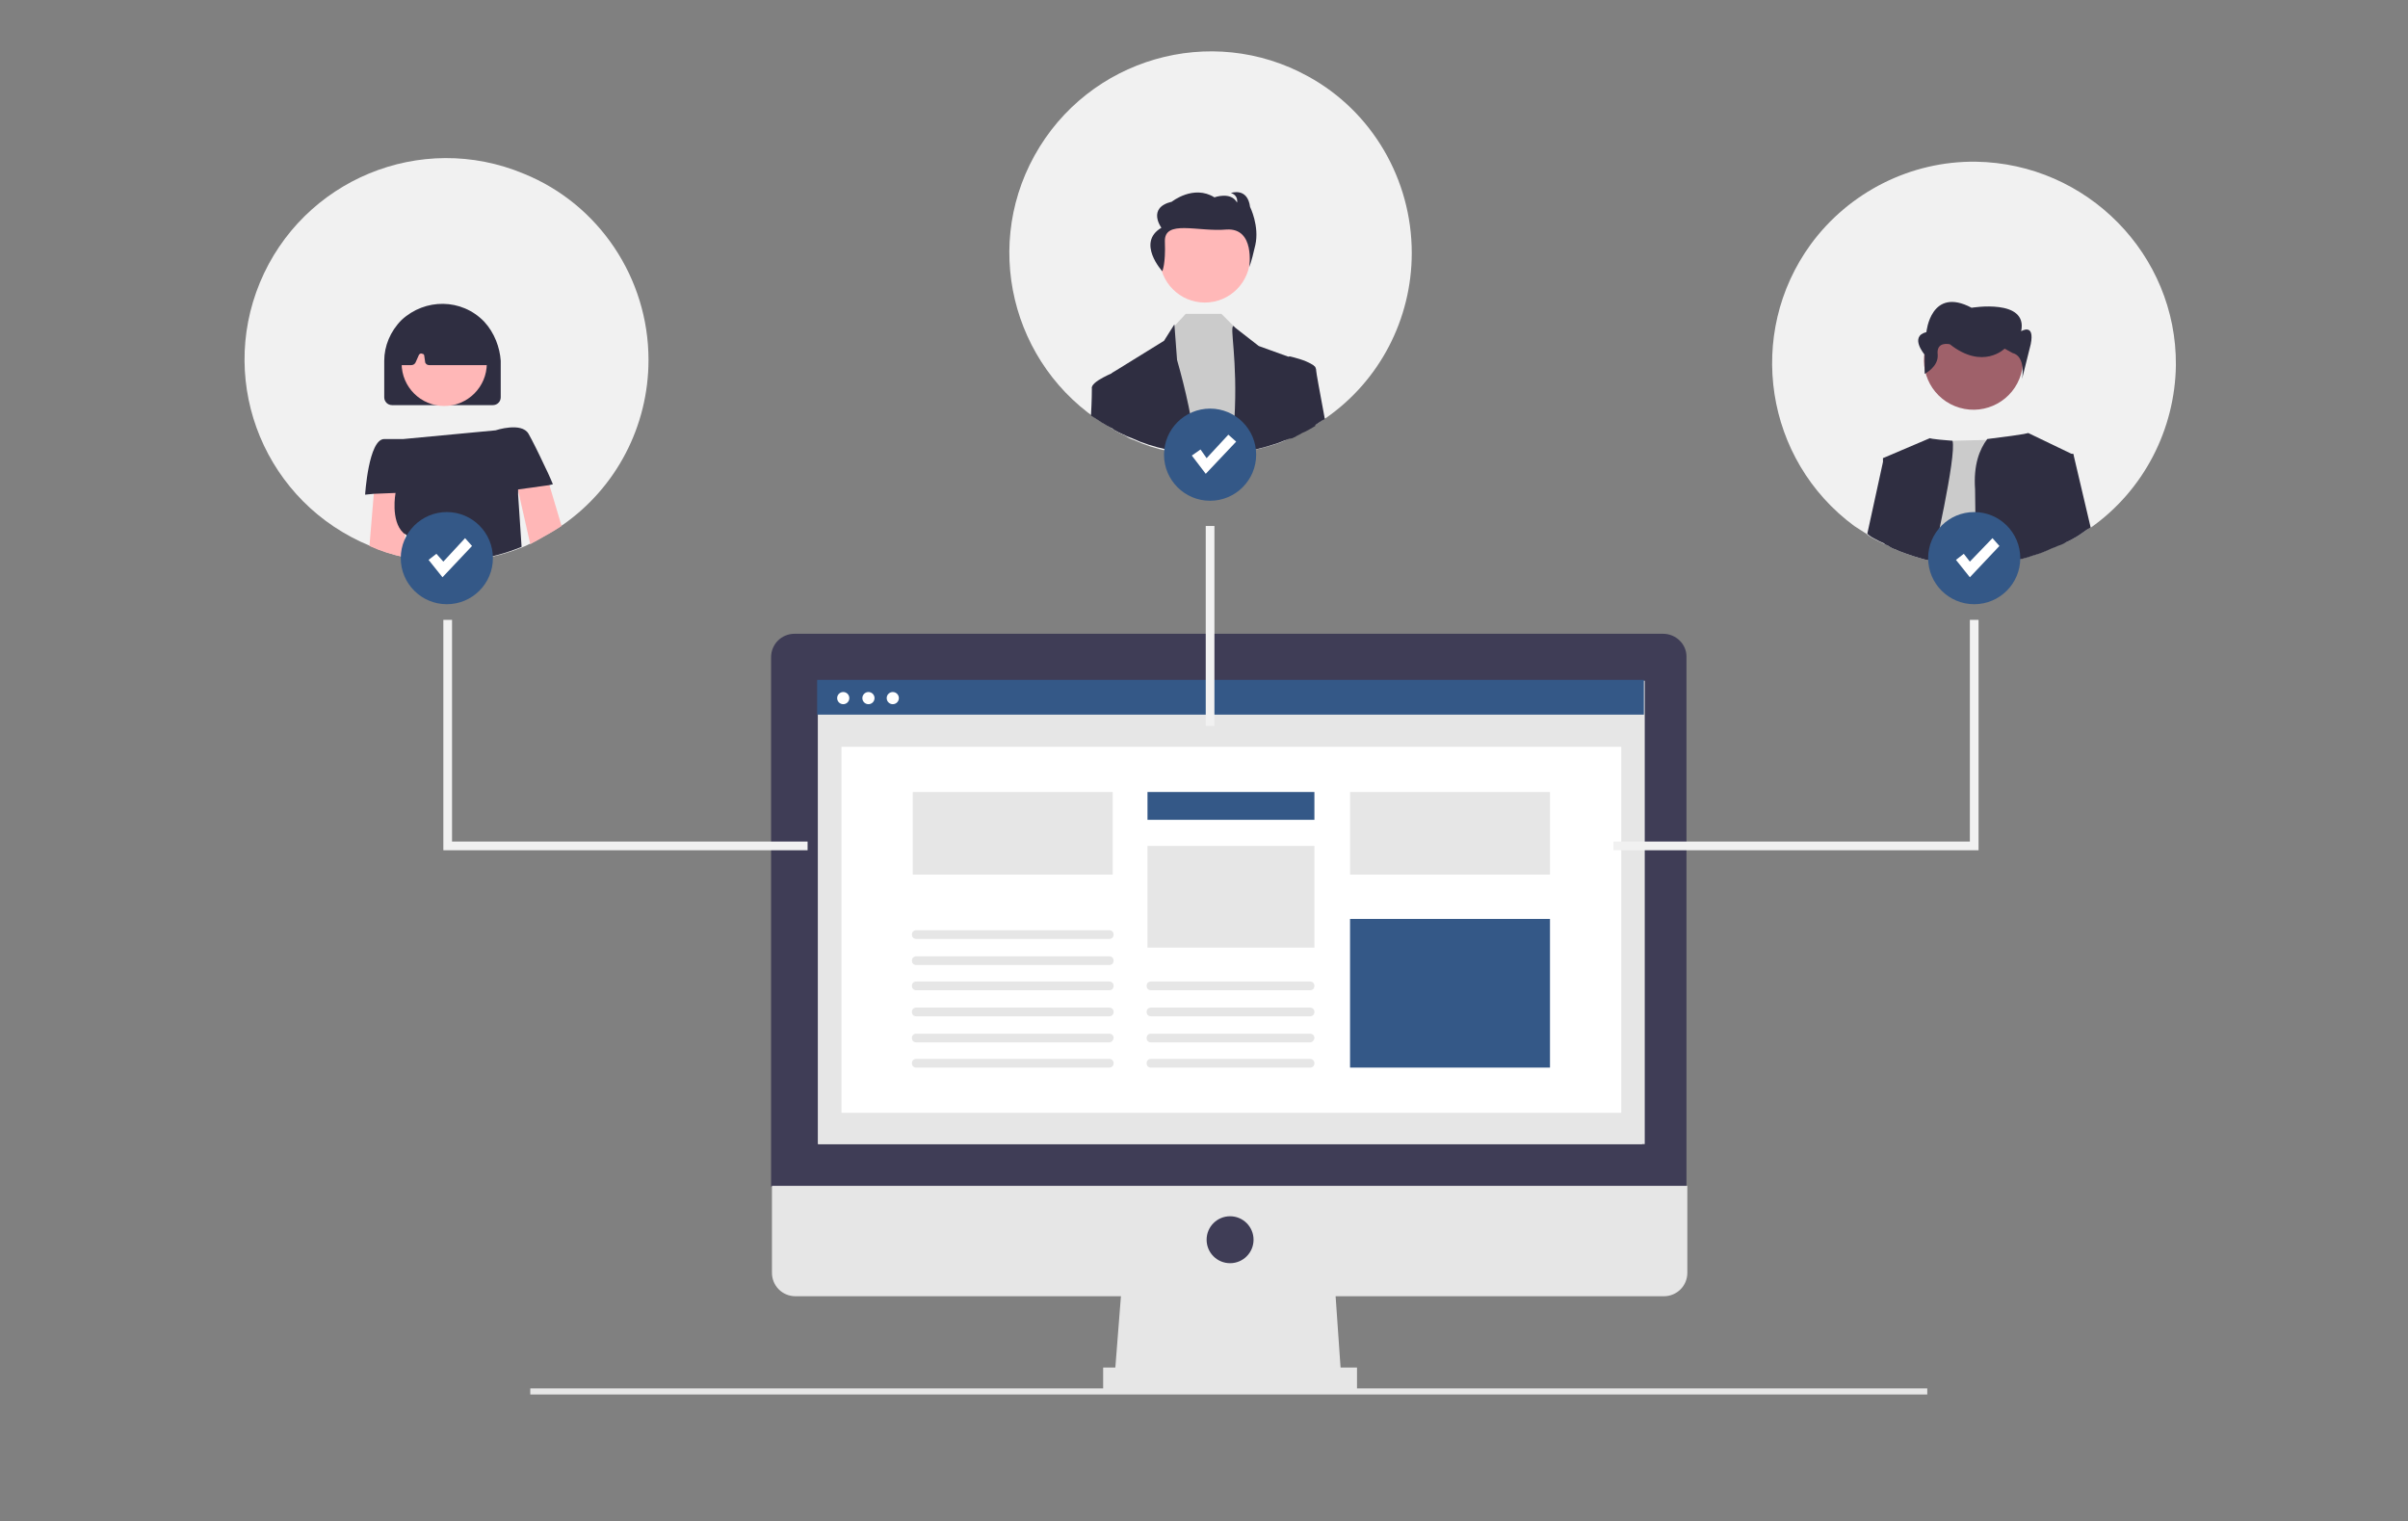
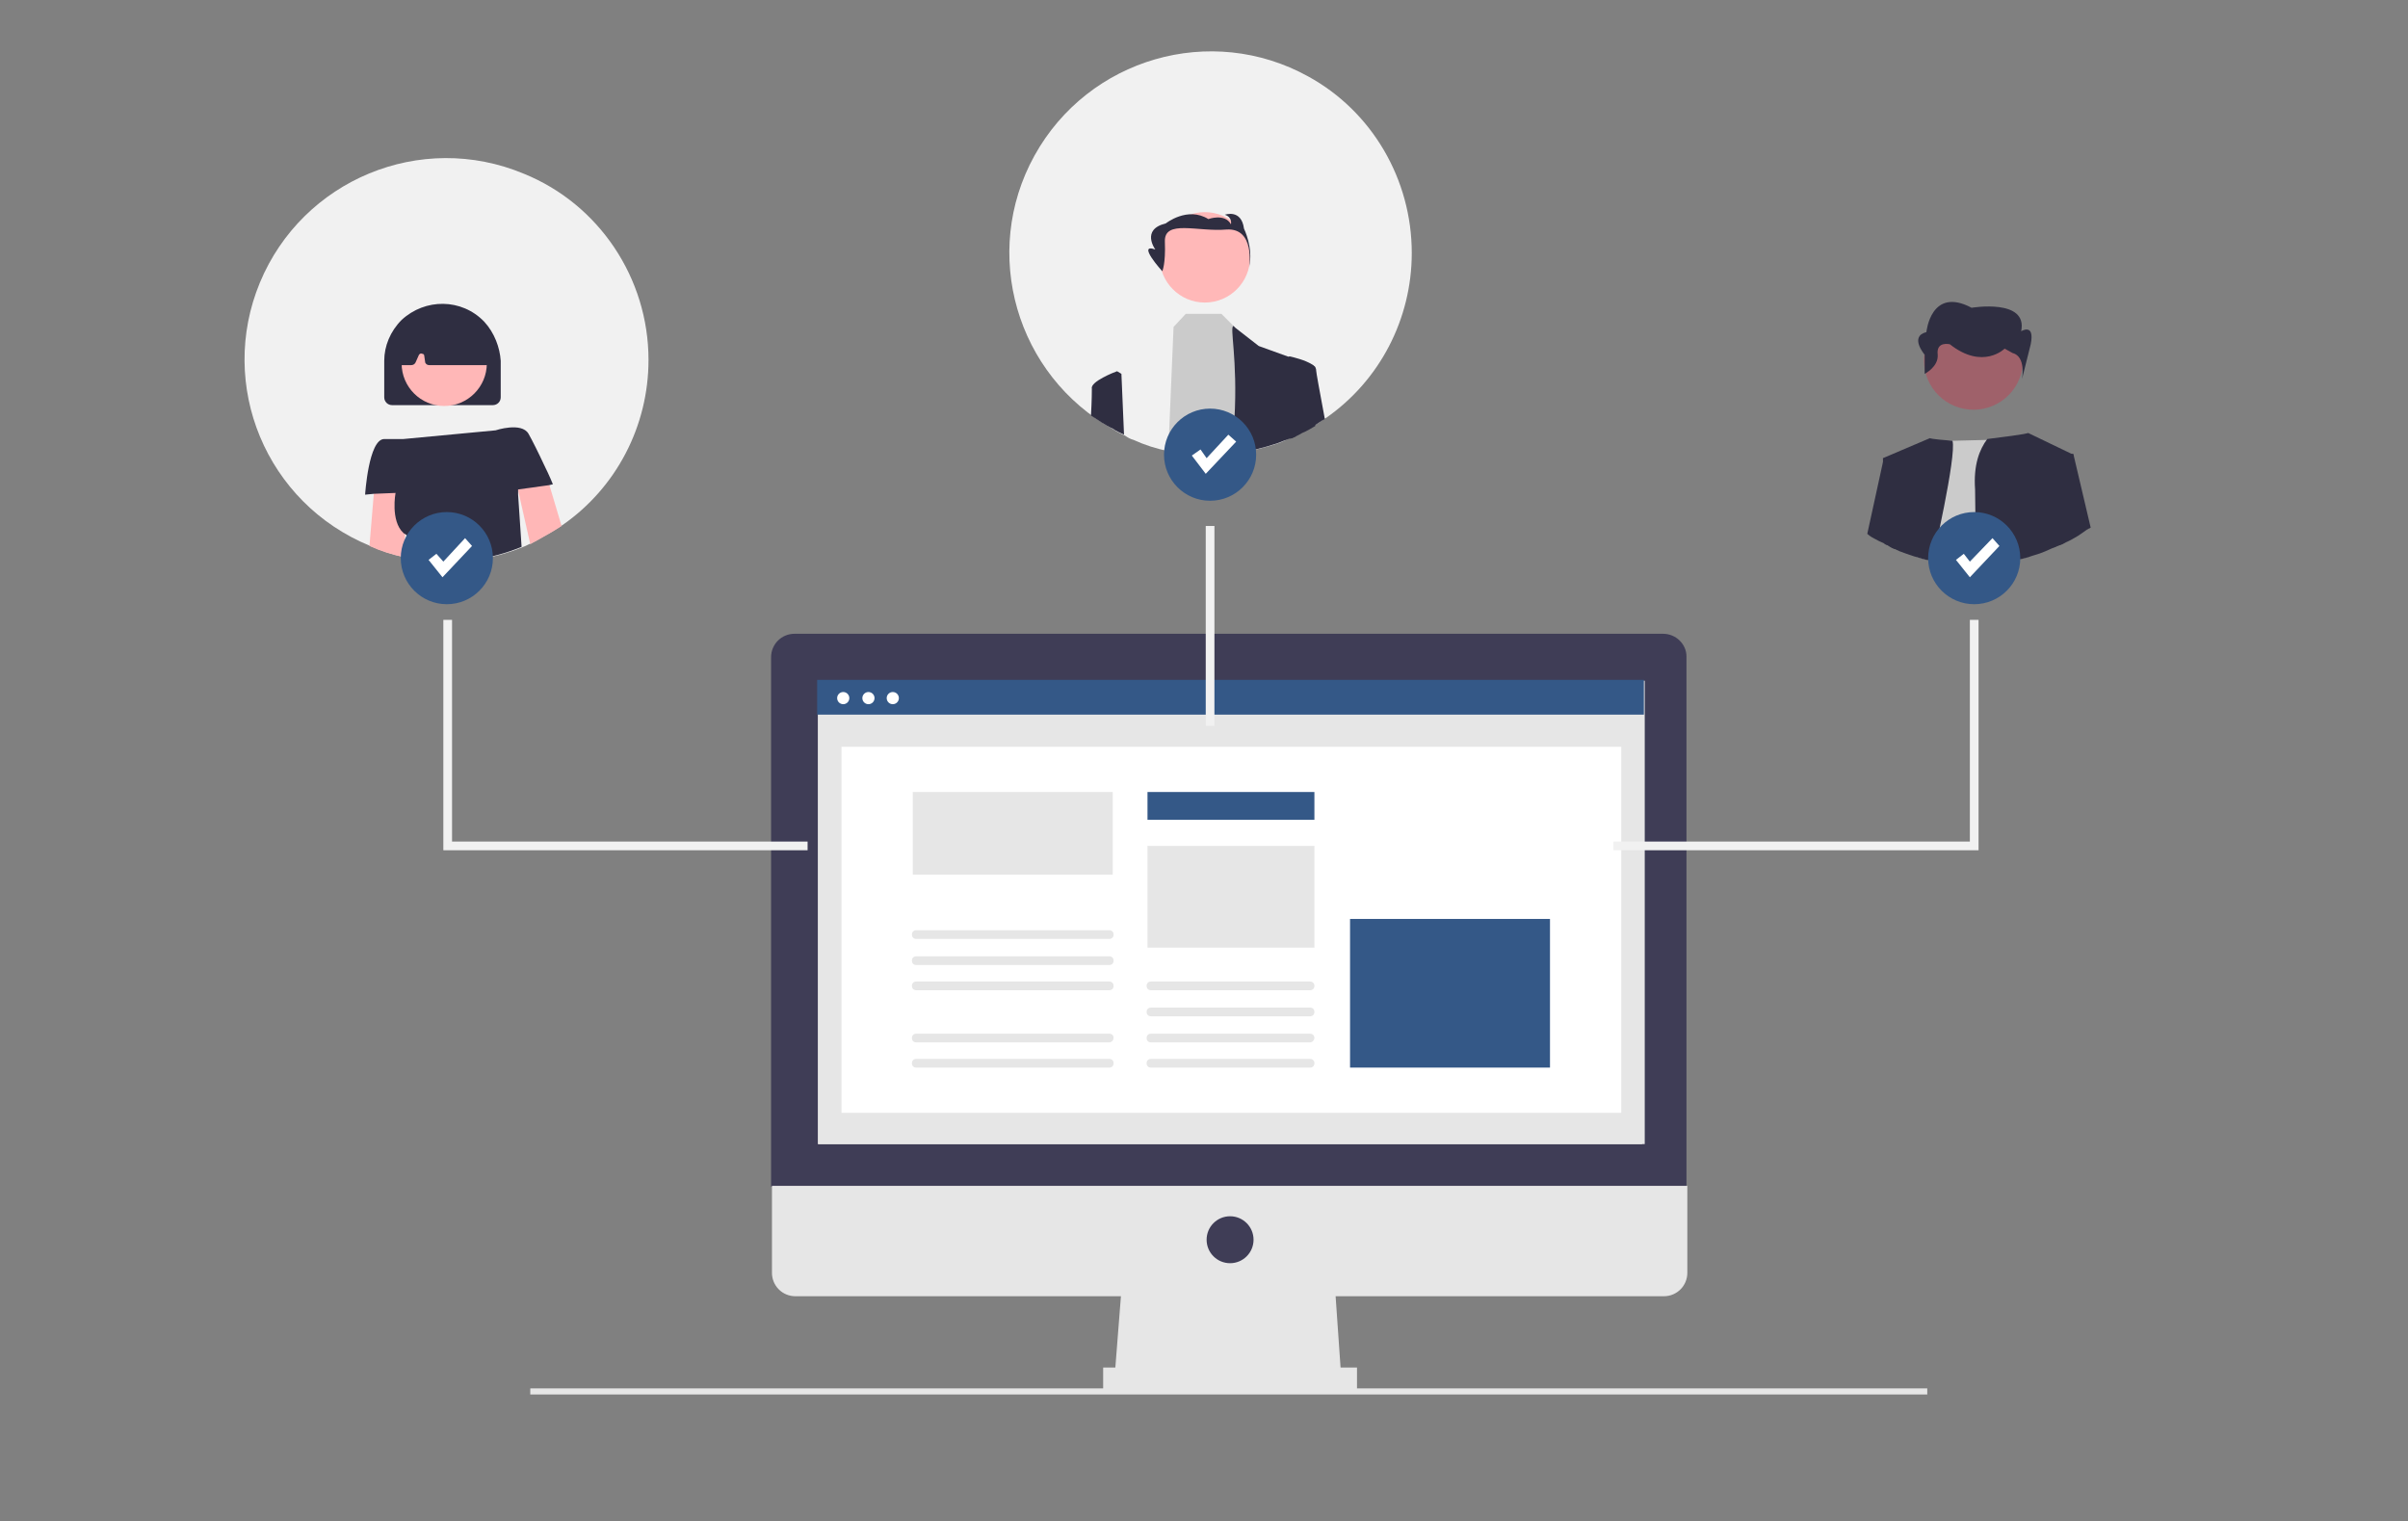
<svg xmlns="http://www.w3.org/2000/svg" version="1.1" x="0px" y="0px" viewBox="0 0 277 175" style="enable-background:new 0 0 277 175;" xml:space="preserve">
  <rect x="0" y="0" width="277" height="175" fill="#808080" stroke="none" />
  <style type="text/css">
	.st0{fill:#E6E6E6;}
	.st1{fill:#3F3D56;}
	.st2{fill:#FFFFFF;}
	.st3{fill:#345887;}
	.st4{fill:#F1F1F1;}
	.st5{fill:#CBCBCB;}
	.st6{fill:#2F2E41;}
	.st7{fill:#9F616A;}
	.st8{fill:#FFB7B7;}
	.st9{fill:#FFB8B8;}
	.st10{fill:none;stroke:#F1F1F1;stroke-miterlimit:10;}
</style>
  <g id="レイヤー_1">
</g>
  <g id="図形">
</g>
  <g id="イラスト">
    <g>
      <g>
        <g>
          <rect x="61" y="159.7" class="st0" width="160.7" height="0.7" />
          <polygon class="st0" points="154.3,158.6 128.2,158.6 129.1,147.1 153.5,147.1     " />
          <rect x="126.9" y="157.3" class="st0" width="29.2" height="2.7" />
          <path class="st1" d="M191.3,72.9H91.4c-1.5,0-2.7,1.2-2.7,2.7l0,0v60.9H194V75.5C194,74.1,192.8,72.9,191.3,72.9L191.3,72.9z" />
          <path class="st0" d="M88.8,136.4v10c0,1.5,1.2,2.7,2.7,2.7l0,0h99.9c1.5,0,2.7-1.2,2.7-2.7l0,0v-10H88.8z" />
          <rect x="94.1" y="78.4" class="st0" width="94.8" height="53.2" />
          <circle class="st1" cx="141.5" cy="142.6" r="2.7" />
        </g>
-         <circle class="st2" cx="97.1" cy="80.1" r="0.5" />
        <circle class="st2" cx="99" cy="80.1" r="0.5" />
        <circle class="st2" cx="100.9" cy="80.1" r="0.5" />
        <rect x="96.6" y="81.9" class="st2" width="89.6" height="44.6" />
      </g>
      <g>
        <rect x="94.1" y="78.3" class="st0" width="95.1" height="53.3" />
        <rect x="96.8" y="85.9" class="st2" width="89.7" height="42.1" />
        <rect x="94" y="78.2" class="st3" width="95.1" height="4" />
        <circle class="st2" cx="97" cy="80.3" r="0.7" />
        <circle class="st2" cx="99.9" cy="80.3" r="0.7" />
        <circle class="st2" cx="102.7" cy="80.3" r="0.7" />
        <rect x="132" y="91.1" class="st3" width="19.2" height="3.2" />
        <rect x="132" y="97.3" class="st0" width="19.2" height="11.7" />
-         <rect x="155.3" y="91.1" class="st0" width="23" height="9.5" />
        <rect x="155.3" y="105.7" class="st3" width="23" height="17.1" />
        <rect x="105" y="91.1" class="st0" width="23" height="9.5" />
        <path class="st0" d="M127.6,111h-22.2c-0.3,0-0.5-0.2-0.5-0.5c0-0.3,0.2-0.5,0.5-0.5h22.2c0.3,0,0.5,0.2,0.5,0.5     C128.1,110.8,127.9,111,127.6,111z" />
        <path class="st0" d="M127.6,108h-22.2c-0.3,0-0.5-0.2-0.5-0.5s0.2-0.5,0.5-0.5h22.2c0.3,0,0.5,0.2,0.5,0.5S127.9,108,127.6,108z" />
        <path class="st0" d="M127.6,113.9h-22.2c-0.3,0-0.5-0.2-0.5-0.5s0.2-0.5,0.5-0.5h22.2c0.3,0,0.5,0.2,0.5,0.5     S127.9,113.9,127.6,113.9z" />
-         <path class="st0" d="M127.6,116.9h-22.2c-0.3,0-0.5-0.2-0.5-0.5s0.2-0.5,0.5-0.5h22.2c0.3,0,0.5,0.2,0.5,0.5     S127.9,116.9,127.6,116.9z" />
        <path class="st0" d="M127.6,119.9h-22.2c-0.3,0-0.5-0.2-0.5-0.5c0-0.3,0.2-0.5,0.5-0.5h22.2c0.3,0,0.5,0.2,0.5,0.5     C128.1,119.6,127.9,119.9,127.6,119.9z" />
        <path class="st0" d="M127.6,122.8h-22.2c-0.3,0-0.5-0.2-0.5-0.5s0.2-0.5,0.5-0.5h22.2c0.3,0,0.5,0.2,0.5,0.5     S127.9,122.8,127.6,122.8z" />
        <path class="st0" d="M150.7,113.9h-18.3c-0.3,0-0.5-0.2-0.5-0.5s0.2-0.5,0.5-0.5h18.3c0.3,0,0.5,0.2,0.5,0.5     S151,113.9,150.7,113.9z" />
        <path class="st0" d="M150.7,116.9h-18.3c-0.3,0-0.5-0.2-0.5-0.5s0.2-0.5,0.5-0.5h18.3c0.3,0,0.5,0.2,0.5,0.5     S151,116.9,150.7,116.9z" />
        <path class="st0" d="M150.7,119.9h-18.3c-0.3,0-0.5-0.2-0.5-0.5c0-0.3,0.2-0.5,0.5-0.5h18.3c0.3,0,0.5,0.2,0.5,0.5     C151.2,119.6,151,119.9,150.7,119.9z" />
        <path class="st0" d="M150.7,122.8h-18.3c-0.3,0-0.5-0.2-0.5-0.5s0.2-0.5,0.5-0.5h18.3c0.3,0,0.5,0.2,0.5,0.5     S151,122.8,150.7,122.8z" />
      </g>
    </g>
    <g>
-       <path class="st4" d="M250.3,42c-0.1,7.4-3.7,14.4-9.8,18.7c-0.1,0-0.1,0.1-0.2,0.1c-0.1,0-0.1,0.1-0.2,0.1c-0.3,0.2-0.7,0.5-1,0.7    c-0.5,0.3-1,0.6-1.5,0.8c0,0,0,0-0.1,0c-0.3,0.2-0.6,0.3-0.9,0.4c0,0,0,0,0,0c-0.1,0-0.1,0.1-0.2,0.1c-0.6,0.2-1.1,0.5-1.7,0.7    c-0.5,0.2-1,0.3-1.5,0.5c-1,0.3-2.1,0.5-3.2,0.6c-0.9,0.1-1.8,0.2-2.8,0.2c-0.1,0-0.2,0-0.2,0c-0.5,0-1,0-1.5,0    c-0.4,0-0.9-0.1-1.3-0.1c-0.7-0.1-1.3-0.2-1.9-0.3c0,0-0.1,0-0.1,0c0,0,0,0-0.1,0c-0.6-0.1-1.3-0.3-1.9-0.5    c-0.6-0.2-1.2-0.4-1.7-0.6c-0.1-0.1-0.3-0.1-0.4-0.2c-0.4-0.1-0.7-0.3-1-0.5c-0.1,0-0.2-0.1-0.3-0.1c-0.3-0.2-0.7-0.3-1-0.5    c-0.4-0.2-0.8-0.4-1.1-0.7c-0.5-0.3-0.9-0.6-1.4-0.9c-10.3-7.6-12.5-22.1-5-32.4c4.4-6,11.5-9.6,19-9.5    C240.1,18.8,250.4,29.3,250.3,42z" />
      <path class="st5" d="M222.2,64.5c-0.6-0.1-1.3-0.3-1.9-0.5l2.1-13.2l2.2-0.1l4-0.1l2-0.1c0,0,1.4,6.4,2.6,13.6    c-1,0.3-2.1,0.5-3.2,0.6c-0.9,0.1-1.8,0.2-2.8,0.2c-0.1,0-0.2,0-0.2,0c-0.5,0-1,0-1.5,0c-0.4,0-0.9-0.1-1.3-0.1    c-0.7-0.1-1.3-0.2-1.9-0.3C222.3,64.5,222.3,64.5,222.2,64.5C222.2,64.5,222.2,64.5,222.2,64.5z" />
      <path class="st6" d="M222.3,64.5C222.3,64.5,222.3,64.5,222.3,64.5c-0.1,0-0.1,0-0.2,0c-0.6-0.1-1.3-0.3-1.9-0.5    c-0.6-0.2-1.2-0.4-1.7-0.6c-0.1-0.1-0.3-0.1-0.4-0.2c-0.4-0.1-0.7-0.3-1-0.5c-0.1,0-0.2-0.1-0.3-0.1l-0.2-9.9l5.4-2.3    c0,0,0,0.1,2.6,0.3C225.1,52.4,222.3,64.5,222.3,64.5z" />
      <path class="st6" d="M238.5,52.3l-1,5.3l0.1,4.8c-0.3,0.2-0.6,0.3-0.9,0.4c0,0,0,0,0,0c-0.1,0-0.1,0.1-0.2,0.1    c-0.6,0.2-1.1,0.5-1.7,0.7c-0.5,0.2-1,0.3-1.5,0.5c-1,0.3-2.1,0.5-3.2,0.6c-0.9,0.1-1.8,0.2-2.8,0.2l-0.1-8.6    c-0.2-2.8,0.5-4.6,1.4-5.8c4.9-0.6,4.7-0.7,4.7-0.7L238.5,52.3L238.5,52.3z" />
      <path class="st6" d="M219,53.5l-0.4,9.9c-0.1-0.1-0.3-0.1-0.4-0.2c-0.4-0.1-0.7-0.3-1-0.5c-0.1,0-0.2-0.1-0.3-0.1    c-0.3-0.2-0.7-0.3-1-0.5c-0.4-0.2-0.8-0.4-1.1-0.7l1.9-8.7L219,53.5z" />
      <path class="st6" d="M240.5,60.7c-0.1,0-0.1,0.1-0.2,0.1c-0.1,0-0.1,0.1-0.2,0.1c-0.3,0.2-0.7,0.5-1,0.7c-0.5,0.3-1,0.6-1.5,0.8    c0,0,0,0-0.1,0c-0.3,0.2-0.6,0.3-0.9,0.4l0,0l-0.4-9.9l2.2-0.7l0.1,0L240.5,60.7z" />
      <ellipse transform="matrix(0.281 -0.96 0.96 0.281 123.36 247.783)" class="st7" cx="227.1" cy="41.5" rx="5.7" ry="5.7" />
      <path class="st6" d="M221.4,43v-2.2c0,0-1.8-2.1,0.2-2.6c0,0,0.5-5.3,5.2-2.8c0,0,6.5-1.1,5.7,2.7c0,0,1.6-1,1.1,1.5l-1,4    c0,0,0.5-2.6-1.1-3l-0.9-0.5c0,0-2.5,2.5-6.3-0.5c0,0-1.6-0.4-1.4,1.2C223,42.2,221.4,43,221.4,43z" />
      <circle class="st3" cx="227.1" cy="64.2" r="5.3" />
      <polygon class="st2" points="226.6,66.4 225,64.4 225.9,63.7 226.6,64.6 229.2,61.9 230,62.8   " />
    </g>
    <g>
      <path class="st4" d="M74.6,41.4c0,7.6-3.7,14.7-9.9,19c-0.9,0.6-1.8,1.1-2.7,1.6c-0.3,0.2-0.6,0.3-0.9,0.5    c-0.3,0.1-0.6,0.3-0.9,0.4c-3.6,1.5-7.6,2-11.5,1.5c-0.7-0.1-1.3-0.2-2-0.3c0,0-0.1,0-0.1,0c-1.4-0.3-2.7-0.7-4-1.3    C30.6,57.9,25,44.3,29.9,32.5S48.4,15,60.3,20C68.9,23.5,74.6,32,74.6,41.4z" />
      <path class="st6" d="M55.7,37C55.6,37,55.6,37,55.7,37c-2.6-2.7-6.8-2.7-9.5-0.2c0,0,0,0,0,0c0,0,0,0,0,0c-1.3,1.3-2,3-2,4.7v4.2    c0,0.5,0.4,0.9,0.9,0.9h11.6c0.5,0,0.9-0.4,0.9-0.9v-4.2C57.5,40,56.9,38.3,55.7,37z" />
      <circle class="st8" cx="51.1" cy="41.8" r="4.9" />
      <path class="st6" d="M56.3,41.4l-0.6-4.1c0-0.1-0.1-0.2-0.2-0.3c0,0-0.1,0-0.1-0.1c-3-1.4-6-1.4-9,0c0,0-0.1,0-0.1,0.1    c0,0,0,0,0,0c-0.1,0.1-0.1,0.2-0.1,0.3l-0.4,4.1c0,0.1,0,0.3,0.1,0.4c0.1,0.1,0.2,0.1,0.3,0.2c0,0,0.1,0,0.1,0h1    c0.2,0,0.4-0.1,0.5-0.3l0.4-0.9c0.1-0.1,0.2-0.2,0.4-0.1c0.1,0,0.2,0.1,0.2,0.2l0.1,0.7c0,0.2,0.2,0.4,0.5,0.4h6.5    c0.1,0,0.2,0,0.2-0.1c0.1,0,0.1-0.1,0.1-0.1C56.2,41.7,56.3,41.6,56.3,41.4z" />
      <path class="st8" d="M63.2,55.8l1.4,4.7c-0.9,0.6-1.8,1.1-2.7,1.6c-0.3,0.2-0.6,0.3-0.9,0.5l-1.4-6.2L59,53.9l3.6-0.4L63.2,55.8z" />
      <path class="st8" d="M46.7,55l-0.1,6.3l-0.1,2.8c-1.4-0.3-2.7-0.7-4-1.3l0.5-6l0.1-1.5L46.7,55z" />
      <path class="st6" d="M63.2,55.8l-3.6,0.5l0,0.6l0.4,6c-3.6,1.5-7.6,2-11.5,1.5c-0.7-0.1-1.3-0.2-2-0.3c0.3-1.2,0.6-2.4,0.2-2.6    c-0.1-0.1-0.2-0.1-0.3-0.2c-1.5-1.4-0.9-4.6-0.9-4.6L43,56.8L42,56.9c0,0,0.4-6.4,2.2-6.4h2.2l10.6-1c0,0,3-1,3.8,0.4    c0.4,0.7,1.2,2.3,1.8,3.6c0.6,1.2,1,2.2,1,2.2L63.2,55.8z" />
      <circle class="st3" cx="51.4" cy="64.2" r="5.3" />
      <polygon class="st2" points="50.9,66.4 49.3,64.4 50.2,63.7 51,64.6 53.5,61.9 54.3,62.8   " />
    </g>
    <g>
      <path class="st4" d="M162.4,29.1c0,7.6-3.7,14.7-9.9,19c-0.1,0-0.1,0.1-0.2,0.1c-0.3,0.2-0.7,0.5-1,0.7c-0.5,0.3-1,0.6-1.5,0.8    c-0.3,0.2-0.6,0.3-0.9,0.5c-0.1,0-0.2,0.1-0.2,0.1c-0.6,0.2-1.1,0.5-1.7,0.7c-1.5,0.5-3.1,0.9-4.7,1.1c-1,0.1-2,0.2-3,0.2    c-0.5,0-1,0-1.5,0c-0.4,0-0.9-0.1-1.3-0.1c-0.7-0.1-1.4-0.2-2-0.3c0,0,0,0-0.1,0c-1.4-0.3-2.7-0.7-4-1.3c-0.4-0.1-0.7-0.3-1-0.5    c-0.4-0.2-0.9-0.4-1.3-0.7c-11.2-6.2-15.3-20.3-9.1-31.5s20.3-15.3,31.5-9.1C157.8,12.8,162.4,20.6,162.4,29.1L162.4,29.1z" />
      <circle class="st9" cx="138.6" cy="29.6" r="5.2" />
      <path class="st5" d="M136.4,52.1c-0.7-0.1-1.4-0.2-2-0.3l0.6-14.2l0.1-0.1l1.3-1.4h4.1l1.5,1.5l0.1,0.1l3.2,3.1l1.5,10.1    c-1.5,0.5-3.1,0.9-4.7,1.1c-1,0.1-2,0.2-3,0.2c-0.5,0-1,0-1.5,0C137.3,52.2,136.9,52.1,136.4,52.1z" />
-       <path class="st6" d="M129.3,50c-0.4-0.2-0.9-0.4-1.3-0.7c0-3.8-0.1-6.4-0.1-6.4l0.5-0.3c0,0,0,0,0,0l5.5-3.4l1.2-1.9l0,0.1l0.3,4    c1,3.5,1.8,7.1,2.2,10.7c-0.4,0-0.9-0.1-1.3-0.1c-0.7-0.1-1.4-0.2-2-0.3c0,0,0,0-0.1,0c-1.4-0.3-2.7-0.7-4-1.3    C130,50.3,129.6,50.2,129.3,50z" />
      <path class="st6" d="M146.9,51c-1.5,0.5-3.1,0.9-4.7,1.1c-0.2-1.3-0.3-2.6-0.2-3.9c0.4-6.9-0.6-10.7-0.1-10.7l0.2,0.2l2.7,2.1    l3.6,1.3h0l2.5,0.9l0.4,0.2v0.2c0,0.7,0,3.2,0,6.6c-0.5,0.3-1,0.6-1.5,0.8c-0.3,0.2-0.6,0.3-0.9,0.5c-0.1,0-0.2,0.1-0.2,0.1    C148,50.5,147.5,50.8,146.9,51z" />
-       <path class="st6" d="M133.7,31.2c0,0,0.4-0.8,0.3-3.4c-0.1-2.6,3.8-1.1,7.1-1.4c3.3-0.2,2.6,4.3,2.6,4.3s0.2-0.3,0.7-2.5    c0.5-2.2-0.6-4.4-0.6-4.4c-0.3-2.3-2.2-1.6-2.2-1.6c0.9,0.3,0.7,1.1,0.7,1.1c-0.7-1.3-2.6-0.6-2.6-0.6c-2.4-1.5-4.9,0.5-4.9,0.5    c-2.9,0.7-1.2,3-1.2,3C130.7,27.9,133.7,31.2,133.7,31.2z" />
+       <path class="st6" d="M133.7,31.2c0,0,0.4-0.8,0.3-3.4c-0.1-2.6,3.8-1.1,7.1-1.4c3.3-0.2,2.6,4.3,2.6,4.3c0.5-2.2-0.6-4.4-0.6-4.4c-0.3-2.3-2.2-1.6-2.2-1.6c0.9,0.3,0.7,1.1,0.7,1.1c-0.7-1.3-2.6-0.6-2.6-0.6c-2.4-1.5-4.9,0.5-4.9,0.5    c-2.9,0.7-1.2,3-1.2,3C130.7,27.9,133.7,31.2,133.7,31.2z" />
      <path class="st6" d="M125.5,47.8c0.1-1.8,0.1-2.9,0.1-3.1c-0.2-0.8,2.6-1.9,2.9-2c0,0,0,0,0,0L129,43l0.3,7    c-0.4-0.2-0.9-0.4-1.3-0.7C127.1,48.9,126.3,48.3,125.5,47.8z" />
      <path class="st6" d="M151.3,48.9c-0.5,0.3-1,0.6-1.5,0.8c-0.3,0.2-0.6,0.3-0.9,0.5c-0.1,0-0.2,0.1-0.2,0.1l-0.9-8.9l0.5-0.4    c0,0,0,0,0.1,0h0c0.4,0.1,1.7,0.4,2.5,0.9c0.2,0.1,0.3,0.2,0.4,0.4c0.1,0.1,0.1,0.2,0.1,0.3c0,0.2,0.4,2.4,1,5.6    C152,48.4,151.6,48.7,151.3,48.9z" />
      <circle class="st3" cx="139.2" cy="52.3" r="5.3" />
      <polygon class="st2" points="138.7,54.5 137.1,52.4 138.1,51.7 138.8,52.7 141.3,50 142.2,50.8   " />
    </g>
    <polyline class="st10" points="51.5,71.3 51.5,97.3 92.9,97.3  " />
    <line class="st10" x1="139.2" y1="60.5" x2="139.2" y2="83.5" />
    <polyline class="st10" points="227.1,71.3 227.1,97.3 185.6,97.3  " />
  </g>
</svg>